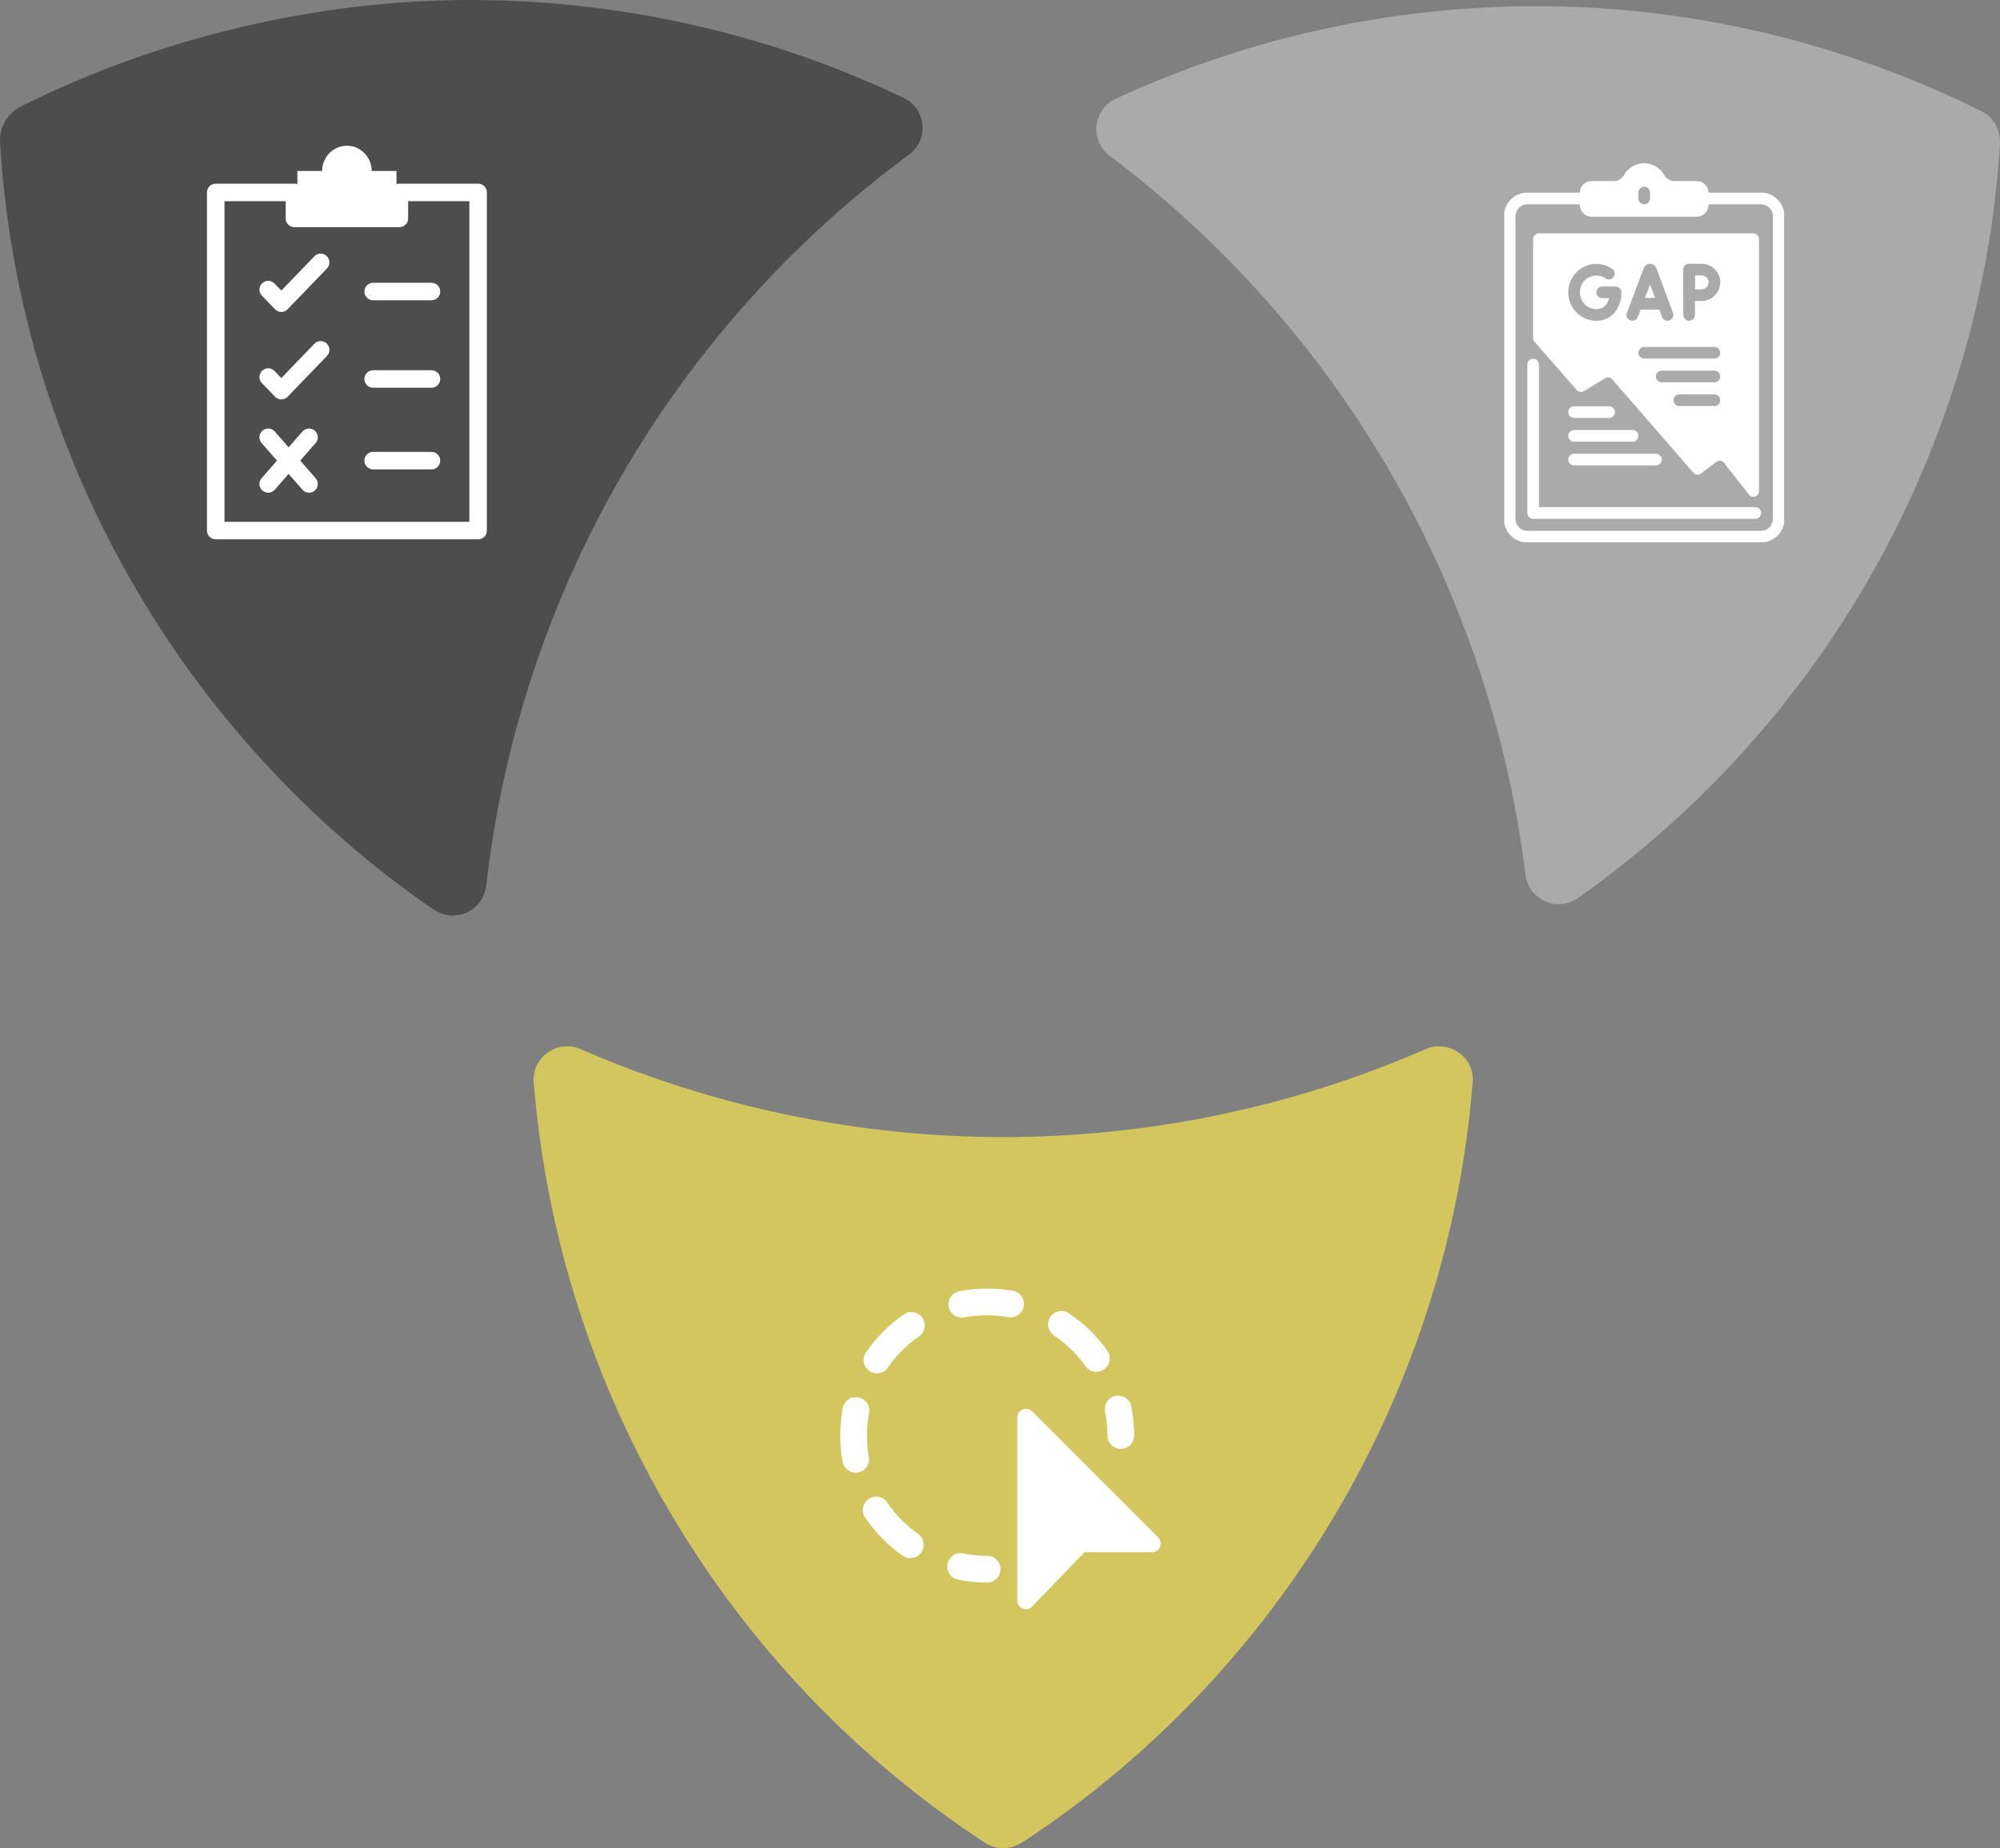
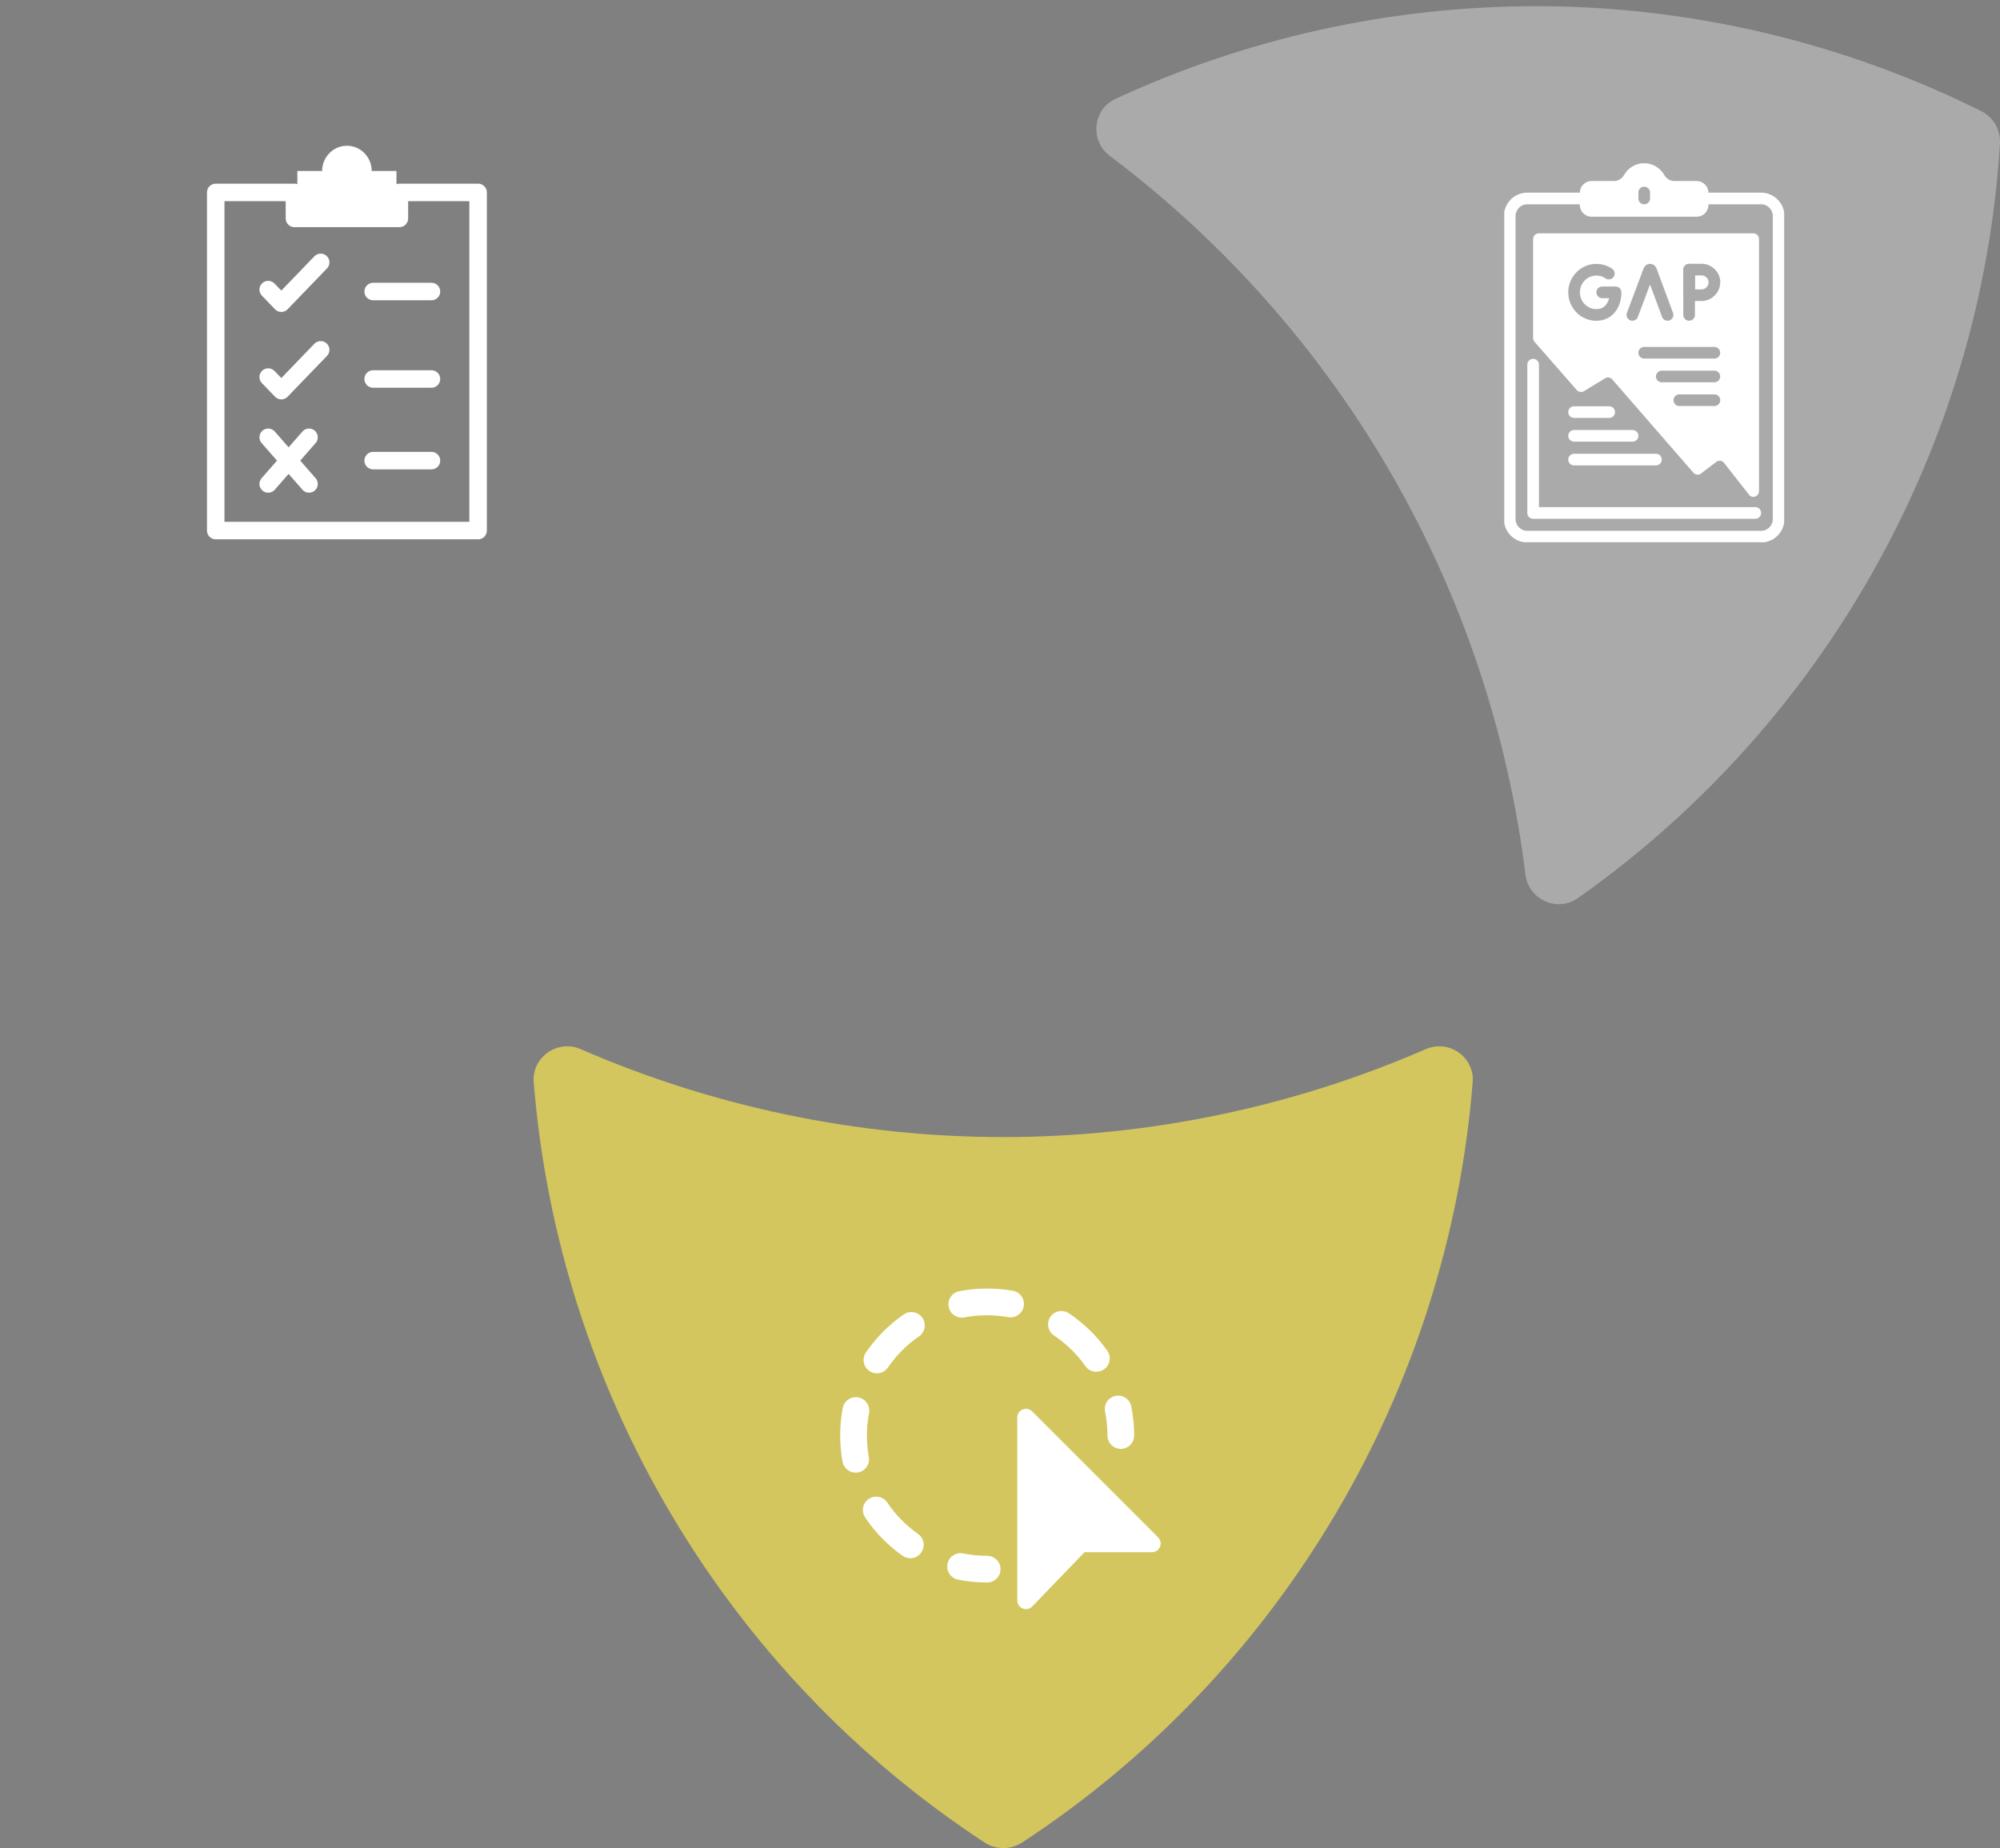
<svg xmlns="http://www.w3.org/2000/svg" id="Layer_1" data-name="Layer 1" viewBox="0 0 343.02 316.97">
  <rect x="0" y="0" width="343.02" height="316.97" fill="#808080" stroke="none" />
  <defs>
    <style>
      .cls-1 {
        fill: #4d4d4e;
      }

      .cls-1, .cls-2, .cls-3, .cls-4, .cls-5 {
        stroke-width: 0px;
      }

      .cls-6 {
        stroke: #aaa;
      }

      .cls-6, .cls-2, .cls-7, .cls-8 {
        fill: none;
      }

      .cls-6, .cls-7 {
        stroke-width: 2px;
      }

      .cls-6, .cls-7, .cls-8 {
        stroke-linecap: round;
        stroke-linejoin: round;
      }

      .cls-9 {
        clip-path: url(#clippath-2);
      }

      .cls-10 {
        clip-path: url(#clippath-1);
      }

      .cls-3 {
        fill: #fff;
      }

      .cls-4 {
        fill: #d3c65e;
      }

      .cls-7, .cls-8 {
        stroke: #fff;
      }

      .cls-11 {
        clip-path: url(#clippath);
      }

      .cls-12 {
        mask: url(#mask);
      }

      .cls-5 {
        fill: #aaa;
      }

      .cls-8 {
        stroke-width: 3px;
      }
    </style>
    <clipPath id="clippath">
      <rect class="cls-2" x="258" y="28" width="48" height="65" />
    </clipPath>
    <clipPath id="clippath-1">
      <rect class="cls-2" x="144" y="221" width="55" height="55" />
    </clipPath>
    <clipPath id="clippath-2">
      <rect class="cls-2" x="17" y="12" width="85" height="85" />
    </clipPath>
    <mask id="mask" x="17" y="12" width="85" height="85" maskUnits="userSpaceOnUse">
      <g id="mask0_2430_232" data-name="mask0 2430 232">
        <path class="cls-3" d="m102,97H17V12h85v85Z" />
      </g>
    </mask>
  </defs>
  <path class="cls-4" d="m175.28,316.03c44.54-29.17,73.07-77.62,77.3-130.41.35-4.32-4.08-7.41-8.06-5.68-22.74,9.91-47.49,15.08-72.46,15.08s-49.72-5.18-72.46-15.08c-3.98-1.73-8.41,1.37-8.06,5.68,4.24,52.77,32.77,101.22,77.33,130.39,1.94,1.27,4.46,1.27,6.4,0v.02Z" />
-   <path class="cls-1" d="m74.43,156.01c3.58,2.46,8.47.19,8.97-4.12,2.79-24.62,10.65-48.6,23.14-70.2,12.5-21.64,29.41-40.47,49.4-55.2,3.47-2.56,2.9-7.89-1-9.73C131.78,5.76,106.38,0,80.59,0,54.81,0,27.47,6.3,3.58,18.26,1.27,19.42-.13,21.84.01,24.41c3.15,52.94,30.88,101.67,74.4,131.63l.02-.03Z" />
  <path class="cls-5" d="m191.34,16.94c-3.93,1.83-4.46,7.19-.99,9.8,19.46,14.65,35.93,33.17,48.19,54.39,12.26,21.21,20.11,44.72,23.09,68.86.53,4.31,5.45,6.54,9,4.04,42.28-29.79,69.2-77.54,72.38-129.41.14-2.34-1.11-4.52-3.22-5.57-23.67-11.78-49.88-17.99-76.25-17.99-25.02,0-49.64,5.45-72.21,15.89v-.02Z" />
  <g class="cls-11">
    <g>
      <path class="cls-7" d="m293.03,34.04h9.02c1.66,0,3.01,1.37,3.01,3.05v51.9c0,1.69-1.35,3.05-3.01,3.05h-40.11c-1.66,0-3.01-1.37-3.01-3.05v-51.9c0-1.69,1.35-3.05,3.01-3.05h9.02" />
      <path class="cls-3" d="m291.02,31.05h-3.84c-.71,0-1.37-.39-1.73-1.02-.69-1.22-1.98-2.04-3.46-2.04s-2.77.82-3.46,2.04c-.36.63-1.02,1.02-1.73,1.02h-3.84c-1.11,0-2.01.91-2.01,2.04v2.04c0,1.12.9,2.04,2.01,2.04h18.05c1.11,0,2.01-.91,2.01-2.04v-2.04c0-1.12-.9-2.04-2.01-2.04Z" />
      <path class="cls-7" d="m301.05,87.98h-38.1v-25.44" />
      <path class="cls-6" d="m282,33.02v1.02" />
      <path class="cls-3" d="m300.05,84.94l-4.42-5.63c-.34-.35-.88-.39-1.27-.09l-2.62,1.99c-.4.31-.98.25-1.31-.14l-13.91-16c-.31-.36-.83-.44-1.23-.19l-3.63,2.21c-.4.24-.92.16-1.23-.19l-7.24-8.27c-.16-.18-.25-.41-.25-.66v-16.96c0-.54.44-.99.97-.99h36.81c.54,0,.97.44.97.99v43.22c0,.88-1.05,1.32-1.66.7h0Z" />
      <path class="cls-6" d="m279.97,54.01l2.87-7.65c.06-.15.26-.15.32,0l2.84,7.65" />
-       <path class="cls-6" d="m280.86,52.1h4.26" />
      <path class="cls-6" d="m275.93,46.92c-.61-.42-1.35-.66-2.14-.66-2.11,0-3.82,1.74-3.82,3.88s1.71,3.88,3.82,3.88,3.3-1.74,3.3-3.88h-2.29" />
      <path class="cls-6" d="m289.7,46.25v7.76" />
      <path class="cls-6" d="m294.03,48.44c0,1.21-1.01,2.19-2.2,2.19-.59,0-2.11,0-2.11,0,0,0,0-1.59,0-2.2,0-.5,0-2.19,0-2.19h2.13c1.19,0,2.2.98,2.2,2.19Z" />
      <path class="cls-6" d="m282,60.5h12.03" />
      <path class="cls-6" d="m288.02,68.64h6.02" />
      <path class="cls-7" d="m269.97,70.68h6.02" />
      <path class="cls-7" d="m269.97,74.75h10.03" />
      <path class="cls-7" d="m269.97,78.82h14.04" />
      <path class="cls-6" d="m285.01,64.57h9.02" />
    </g>
  </g>
  <g class="cls-10">
    <g>
      <path class="cls-3" d="m169.31,271.42c-1.69,0-3.38-.17-5.01-.5-1.24-.25-2.04-1.46-1.79-2.7.25-1.24,1.45-2.05,2.7-1.79,1.34.27,2.72.41,4.1.41,1.26,0,2.29,1.03,2.29,2.29s-1.03,2.29-2.29,2.29Z" />
      <path class="cls-3" d="m156.13,267.25c-.46,0-.92-.14-1.32-.42-2.54-1.79-4.7-3.99-6.43-6.57-.71-1.05-.43-2.48.62-3.18s2.48-.43,3.18.62c1.42,2.11,3.19,3.92,5.27,5.38,1.04.73,1.28,2.16.55,3.2-.44.63-1.15.97-1.88.97Zm-9.38-14.68c-1.09,0-2.05-.78-2.25-1.89-.26-1.47-.4-2.98-.4-4.48,0-1.58.15-3.17.44-4.71.24-1.24,1.43-2.07,2.68-1.82,1.24.24,2.06,1.43,1.83,2.68-.24,1.26-.36,2.57-.36,3.86,0,1.23.11,2.46.32,3.67.22,1.25-.6,2.44-1.85,2.66-.14.02-.27.03-.41.03Zm3.65-17.03c-.45,0-.9-.13-1.29-.4-1.04-.72-1.31-2.15-.59-3.19,1.76-2.55,3.94-4.75,6.49-6.51,1.04-.72,2.47-.46,3.19.58.72,1.04.46,2.47-.59,3.19-2.09,1.44-3.88,3.24-5.32,5.33-.44.65-1.16.99-1.89.99Zm37.63-.27c-.72,0-1.43-.34-1.87-.97-1.47-2.07-3.28-3.84-5.39-5.25-1.05-.7-1.33-2.13-.63-3.18.7-1.05,2.12-1.34,3.18-.63,2.58,1.72,4.79,3.88,6.59,6.42.73,1.03.49,2.46-.55,3.19-.4.28-.86.42-1.32.42Zm-23.07-9.28c-1.08,0-2.04-.76-2.25-1.86-.24-1.24.58-2.44,1.82-2.68,3.01-.57,6.18-.6,9.19-.07,1.25.22,2.08,1.41,1.86,2.66-.22,1.25-1.41,2.08-2.66,1.86-2.47-.43-5.07-.42-7.53.05-.15.03-.29.04-.43.04Z" />
      <path class="cls-3" d="m192.23,248.5c-1.26,0-2.29-1.03-2.29-2.29,0-1.38-.14-2.77-.41-4.1-.25-1.24.55-2.45,1.79-2.7,1.24-.25,2.45.55,2.7,1.79.33,1.64.5,3.32.5,5.01,0,1.27-1.03,2.29-2.29,2.29Z" />
      <path class="cls-3" d="m198.64,263.68l-21.62-21.62c-.28-.28-.65-.44-1.06-.44-.82,0-1.49.67-1.49,1.49v31.39c0,.82.67,1.49,1.49,1.49.4,0,.78-.16,1.07-.46l8.98-9.31h11.57c.82,0,1.49-.67,1.49-1.49,0-.39-.16-.78-.44-1.06Z" />
    </g>
  </g>
  <g class="cls-9">
    <g>
      <path class="cls-8" d="m46,49.67l2.25,2.33,6.75-7" />
      <path class="cls-8" d="m46,64.67l2.25,2.33,6.75-7" />
      <path class="cls-8" d="m53,75l-7,8" />
      <path class="cls-8" d="m46,75l7,8" />
      <g class="cls-12">
        <g>
          <path class="cls-8" d="m82,33h-13.5v4.46h-18v-4.46h-13.5v58h45v-58h0Z" />
          <path class="cls-3" d="m68,29.33h-4.25c0-2.39-1.9-4.33-4.25-4.33h0c-2.35,0-4.25,1.94-4.25,4.33h0s-4.25,0-4.25,0v8.67h17v-8.67h0Z" />
          <path class="cls-8" d="m64,50h10" />
          <path class="cls-8" d="m64,65h10" />
          <path class="cls-8" d="m64,79h10" />
        </g>
      </g>
    </g>
  </g>
</svg>